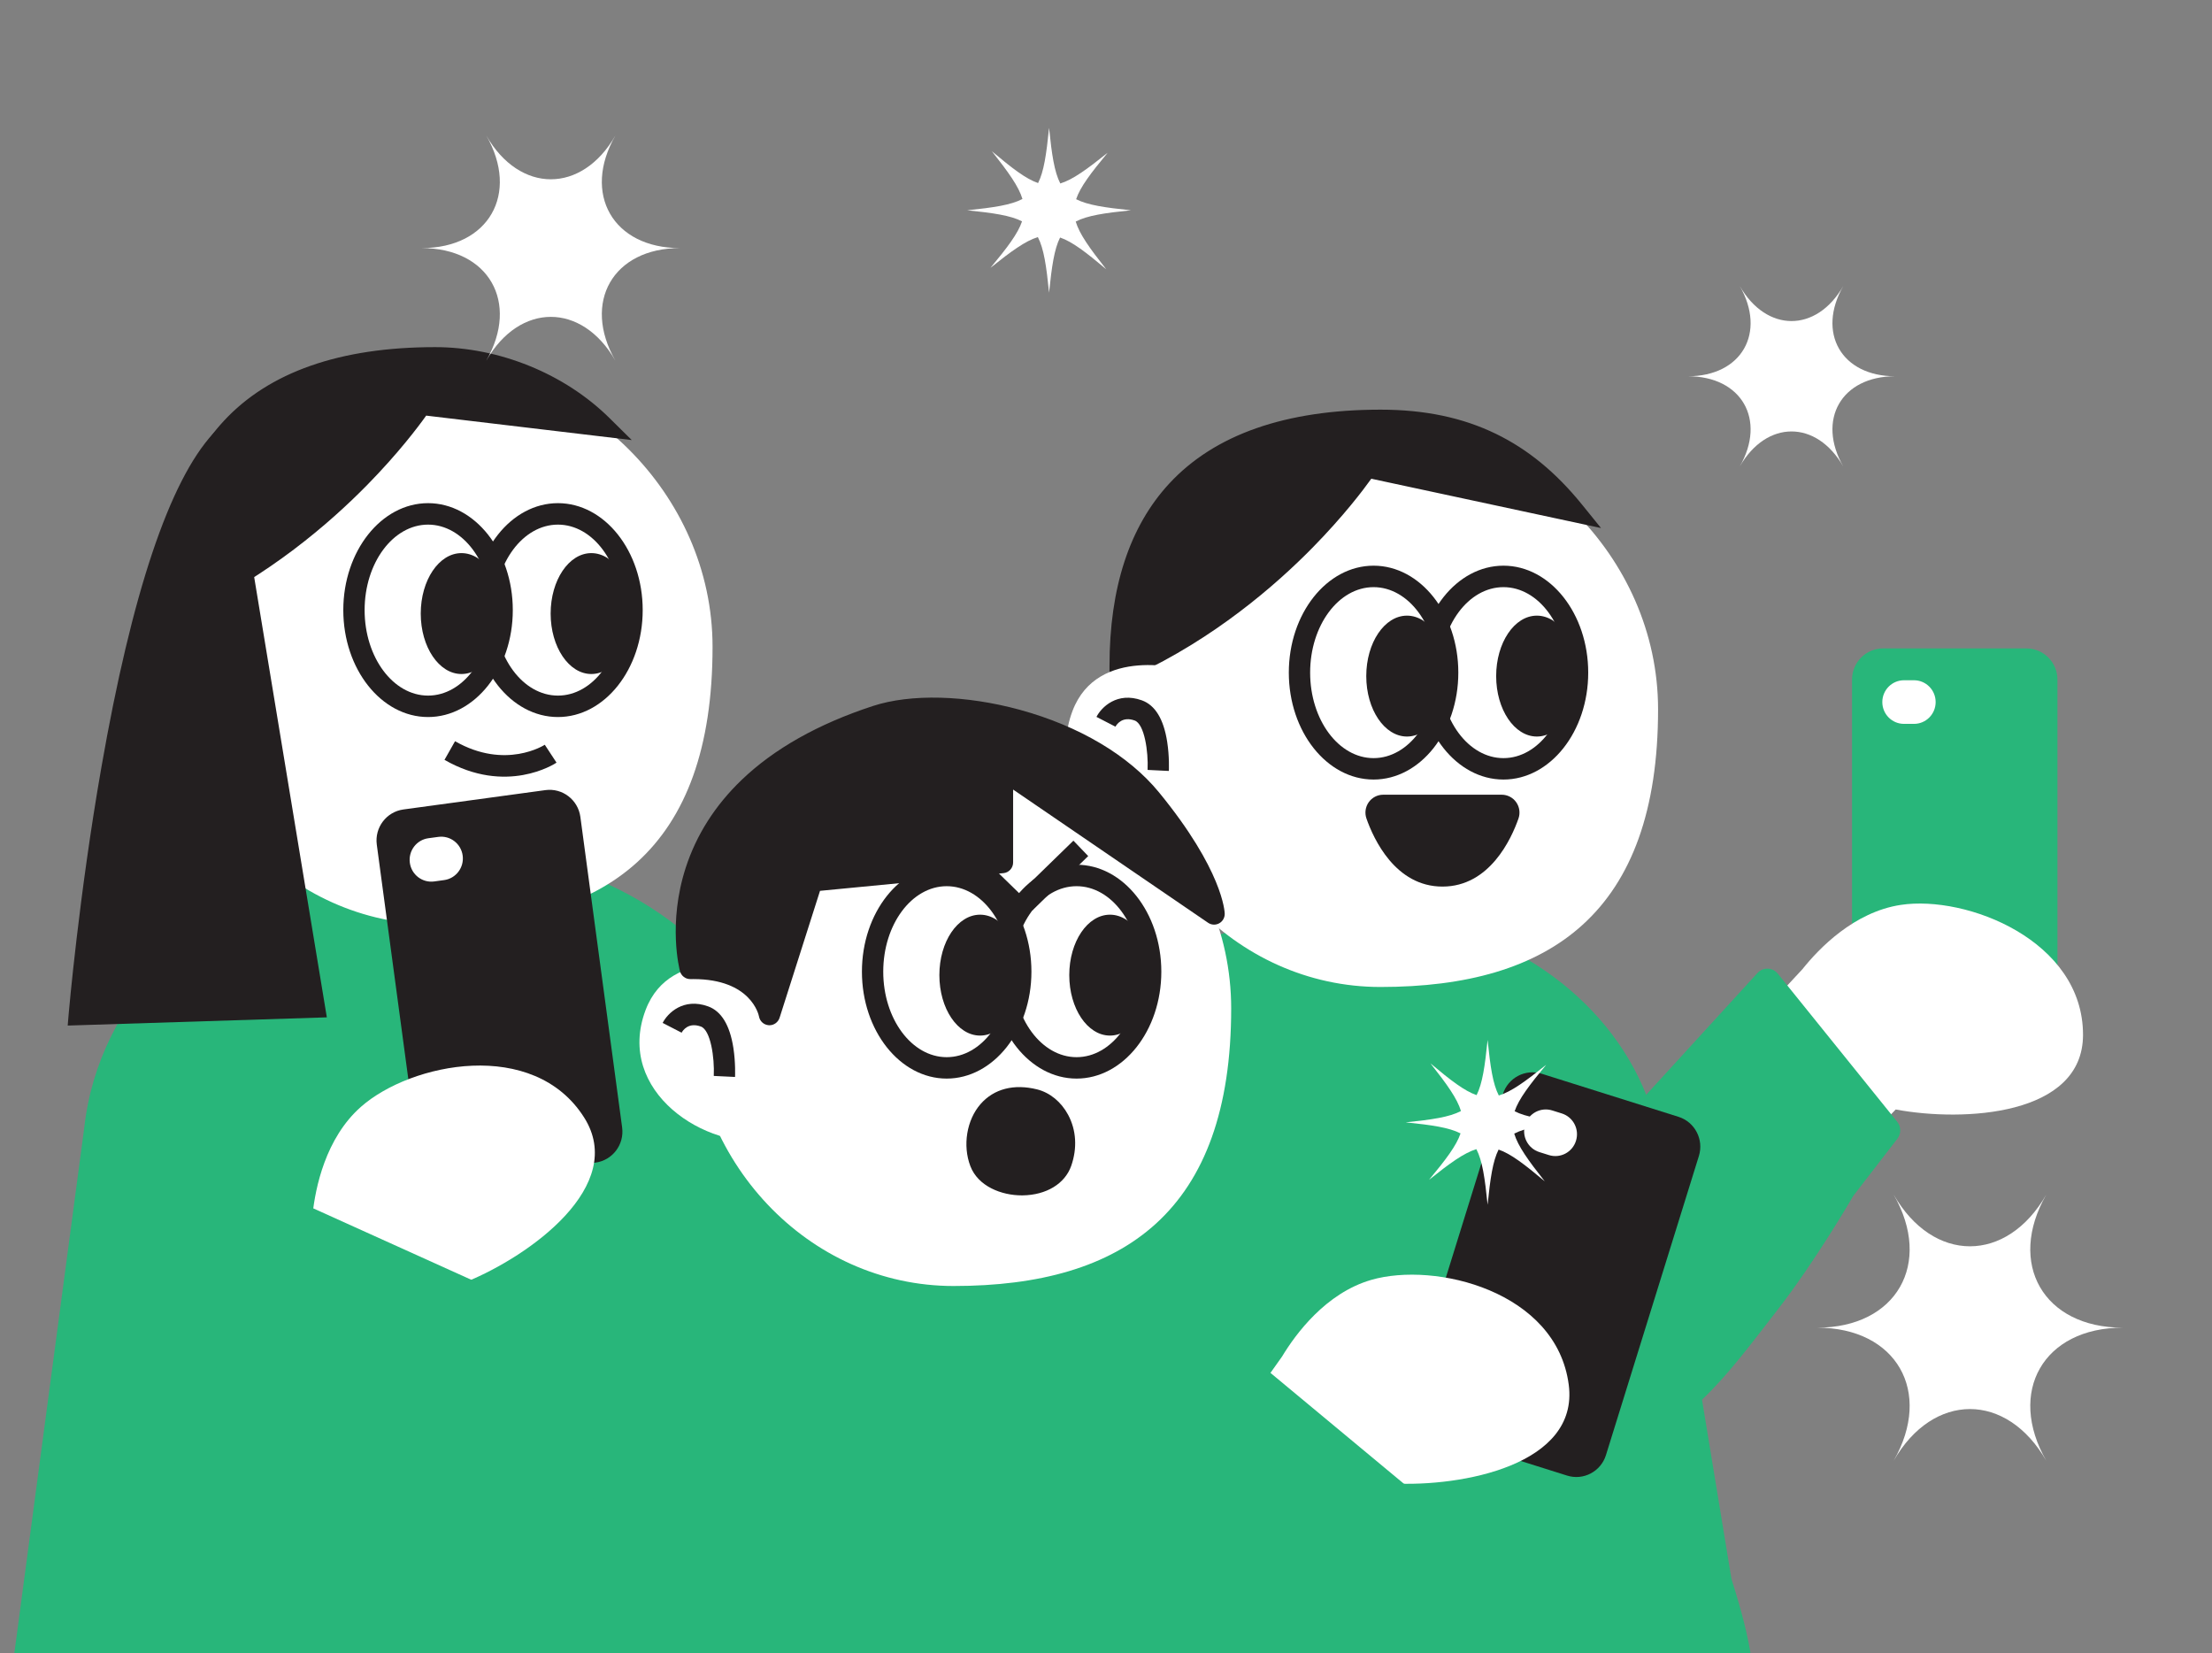
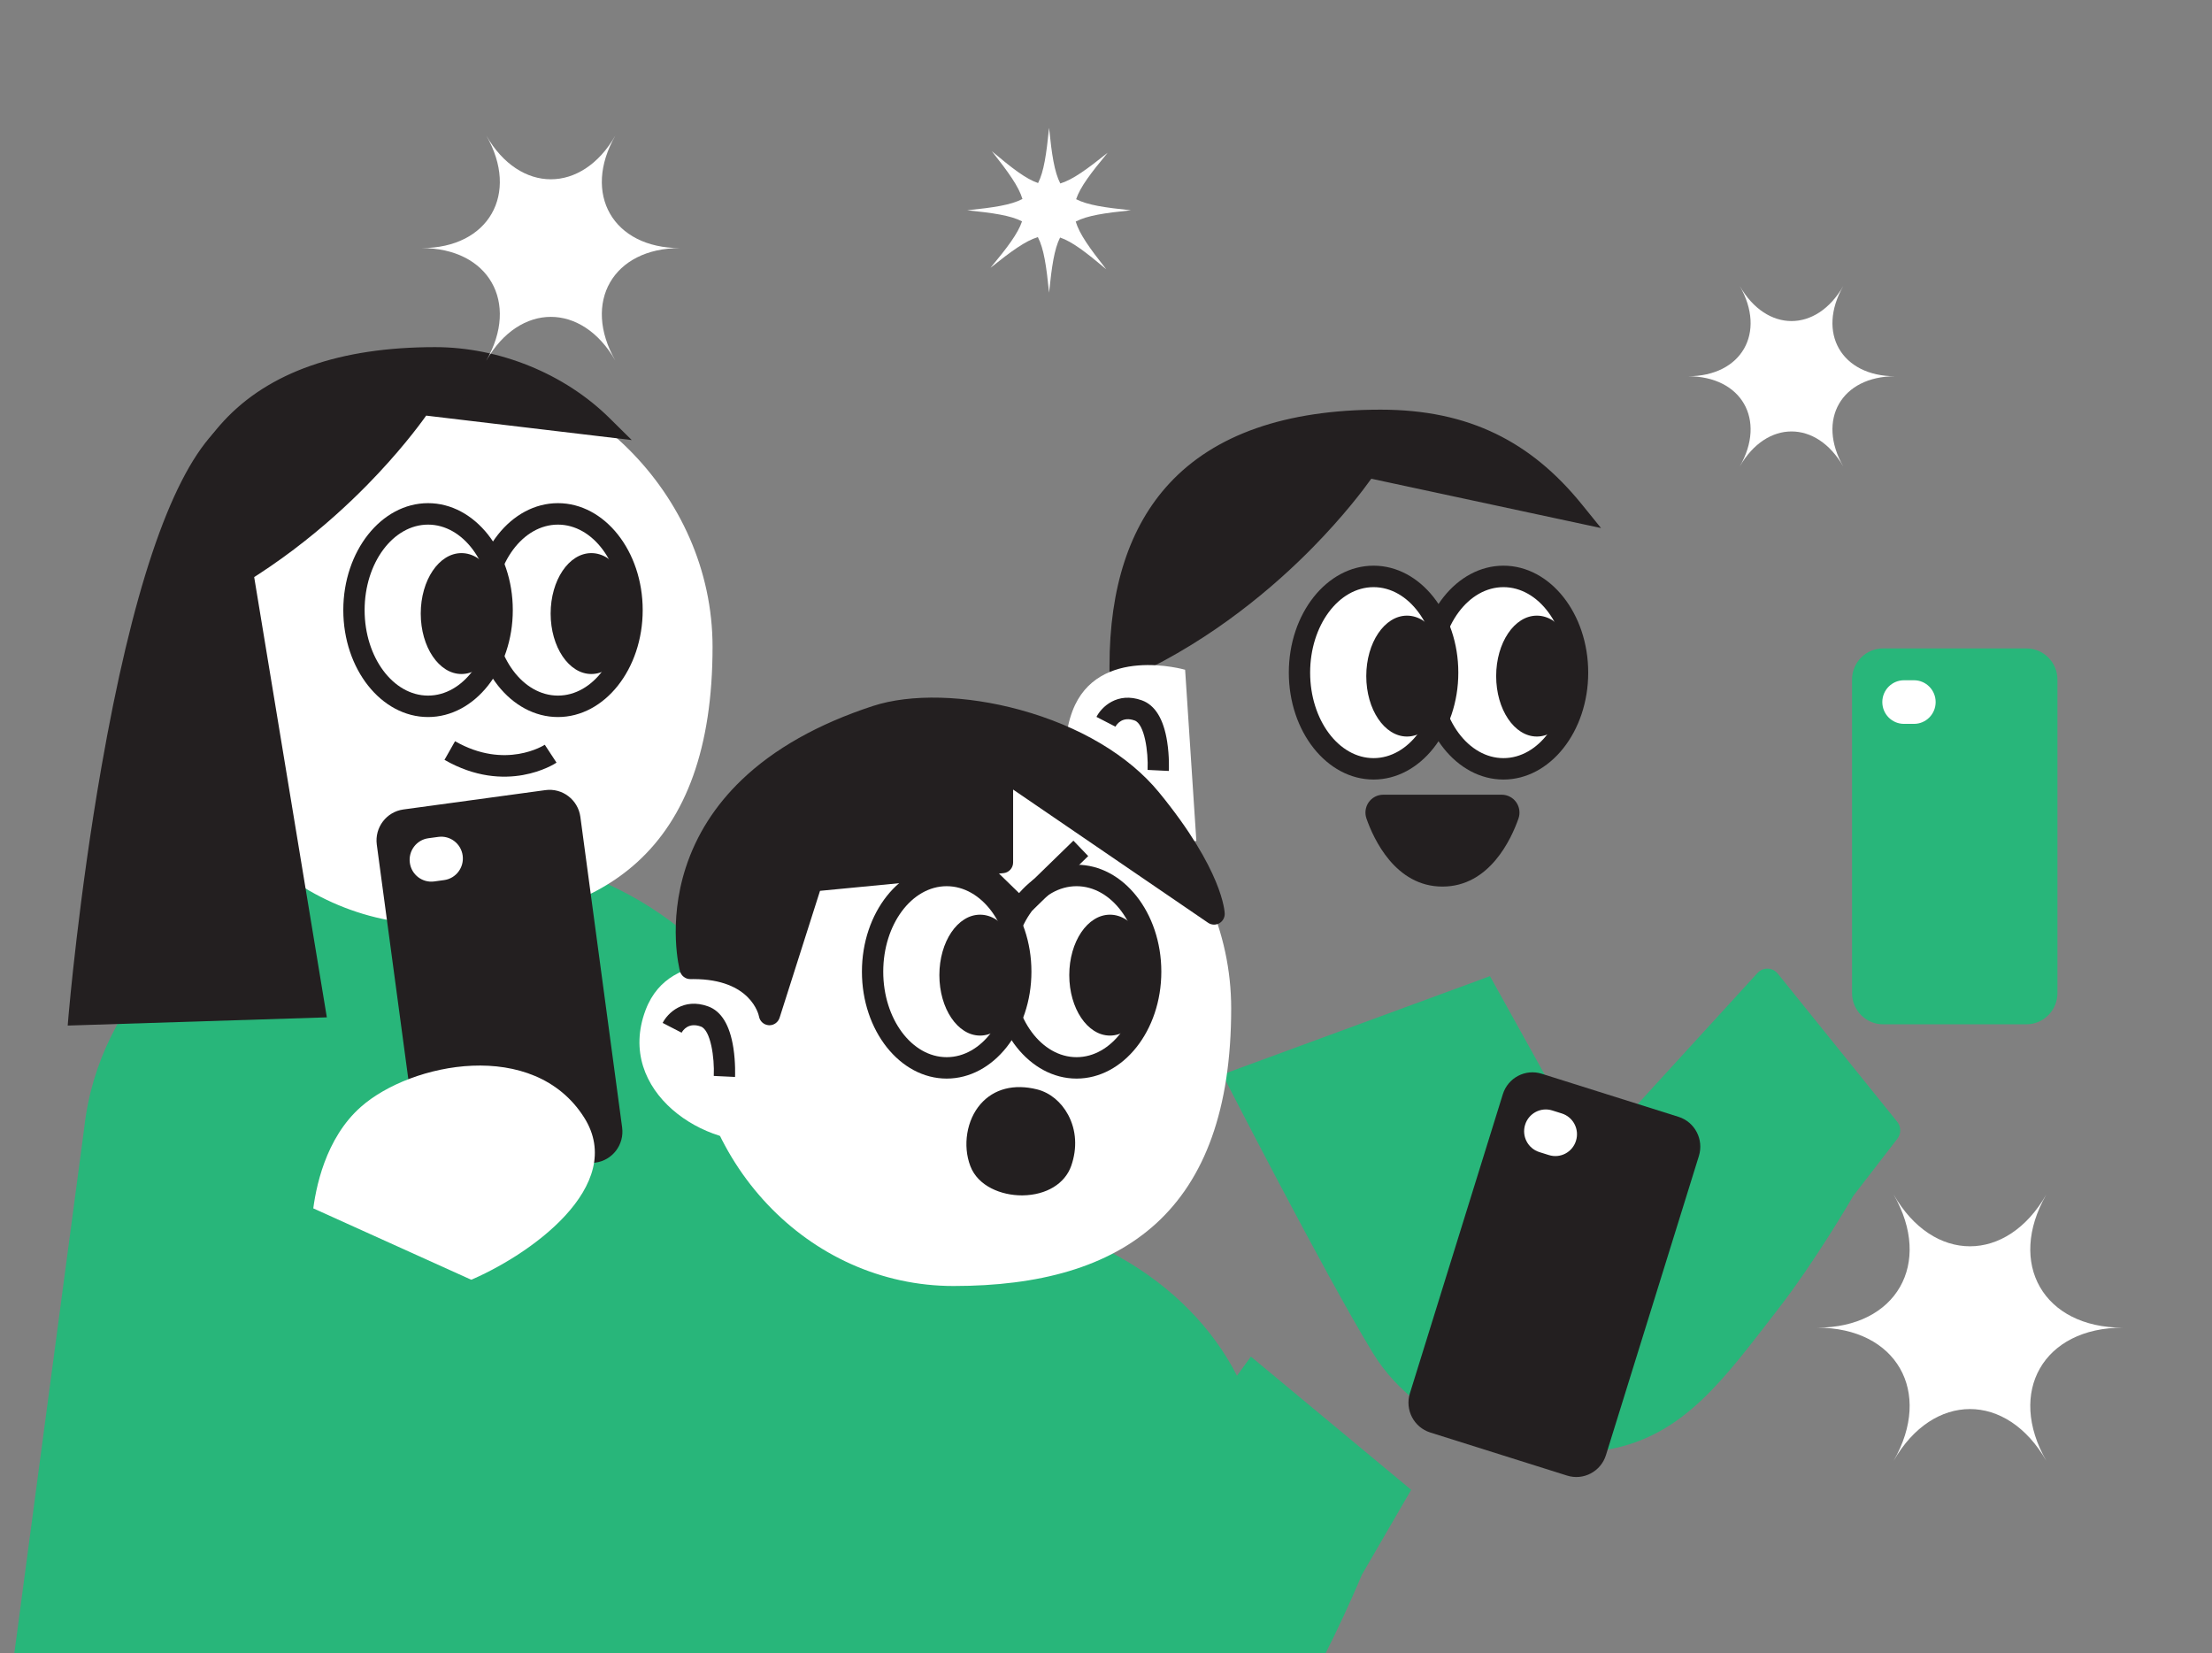
<svg xmlns="http://www.w3.org/2000/svg" width="91" height="68" viewBox="0 0 91 68" fill="none">
  <rect x="0" y="0" width="91" height="68" fill="#808080" stroke="none" />
  <g clip-path="url(#clip0_27_1471)">
    <path d="M36.997 73.52L32.453 45.599C31.639 40.695 27.591 36.684 22.148 35.386C19.87 34.843 17.473 34.809 15.175 35.288L14.291 35.473C8.411 36.699 4.064 41.07 3.47 46.356L0.19 71.01L36.997 73.52Z" fill="#28B67A" />
    <path d="M7.061 26.551C7.061 32.889 11.912 38.027 17.895 38.027C24.909 38.027 29.314 34.952 29.314 26.608C29.314 20.27 23.879 15.076 17.895 15.076C11.912 15.076 7.061 20.214 7.061 26.552V26.551Z" fill="white" />
    <path d="M22.953 29.054C21.27 29.054 19.905 27.282 19.905 25.097C19.905 22.911 21.27 21.139 22.953 21.139C24.637 21.139 26.002 22.911 26.002 25.097C26.002 27.282 24.637 29.054 22.953 29.054Z" fill="white" />
    <path d="M22.953 29.495C24.876 29.495 26.44 27.522 26.44 25.096C26.44 22.671 24.876 20.697 22.953 20.697C21.031 20.697 19.467 22.671 19.467 25.096C19.467 27.522 21.031 29.495 22.953 29.495ZM22.953 21.58C24.393 21.58 25.563 23.157 25.563 25.097C25.563 27.036 24.393 28.613 22.953 28.613C21.514 28.613 20.343 27.036 20.343 25.097C20.343 23.157 21.514 21.58 22.953 21.58Z" fill="#231F20" />
    <path d="M17.61 29.054C15.926 29.054 14.561 27.282 14.561 25.097C14.561 22.911 15.926 21.139 17.61 21.139C19.293 21.139 20.658 22.911 20.658 25.097C20.658 27.282 19.293 29.054 17.61 29.054Z" fill="white" />
    <path d="M17.61 29.495C19.532 29.495 21.096 27.522 21.096 25.096C21.096 22.671 19.532 20.697 17.61 20.697C15.687 20.697 14.123 22.671 14.123 25.096C14.123 27.522 15.687 29.495 17.61 29.495ZM17.61 21.58C19.049 21.58 20.22 23.157 20.22 25.097C20.22 27.036 19.049 28.613 17.61 28.613C16.171 28.613 15 27.036 15 25.097C15 23.157 16.171 21.58 17.61 21.58Z" fill="#231F20" />
    <path d="M18.984 27.725C18.059 27.725 17.309 26.612 17.309 25.239C17.309 23.865 18.059 22.752 18.984 22.752C19.909 22.752 20.658 23.865 20.658 25.239C20.658 26.612 19.909 27.725 18.984 27.725Z" fill="#231F20" />
    <path d="M24.327 27.725C23.403 27.725 22.653 26.612 22.653 25.239C22.653 23.865 23.403 22.752 24.327 22.752C25.252 22.752 26.002 23.865 26.002 25.239C26.002 26.612 25.252 27.725 24.327 27.725Z" fill="#231F20" />
    <path d="M18.72 30.489C20.797 31.68 22.396 30.645 22.412 30.635L22.895 31.371C22.812 31.427 20.826 32.712 18.286 31.256L18.72 30.49V30.489Z" fill="#231F20" />
    <path d="M7.184 24.816C7.184 19.095 9.847 14.72 17.896 14.72C20.352 14.72 22.953 15.72 24.768 17.512L17.323 16.628C17.323 16.628 13.831 21.923 7.579 24.82L7.184 24.816H7.184Z" fill="#231F20" />
    <path d="M7.673 25.262L7.762 25.221C11.052 23.696 13.572 21.512 15.108 19.947C16.393 18.637 17.21 17.55 17.533 17.096L25.99 18.102L25.075 17.198C23.225 15.37 20.541 14.279 17.896 14.279C13.993 14.279 11.067 15.303 9.201 17.322C7.572 19.085 6.746 21.606 6.746 24.816V25.253L7.674 25.261L7.673 25.262ZM17.107 16.158L16.959 16.384C16.95 16.397 16.079 17.705 14.468 19.344C13.023 20.814 10.677 22.851 7.63 24.309C7.711 21.572 8.455 19.426 9.843 17.924C11.537 16.091 14.246 15.162 17.896 15.162C19.827 15.162 21.78 15.796 23.348 16.9L17.108 16.158L17.107 16.158Z" fill="#231F20" />
    <path d="M16.595 33.297L22.439 32.501C23.138 32.406 23.781 32.899 23.876 33.602L25.594 46.377C25.689 47.081 25.199 47.728 24.5 47.823L18.656 48.62C17.957 48.715 17.314 48.222 17.219 47.518L15.501 34.744C15.407 34.04 15.896 33.393 16.595 33.297Z" fill="#231F20" />
    <path d="M17.624 34.48L18.031 34.425C18.519 34.358 18.968 34.702 19.034 35.193C19.1 35.684 18.758 36.136 18.27 36.202L17.863 36.258C17.375 36.324 16.926 35.98 16.86 35.489C16.794 34.998 17.136 34.546 17.624 34.48Z" fill="white" />
    <path d="M10.958 57.524L12.859 49.945C12.975 48.868 13.386 46.816 14.853 45.525C16.914 43.712 21.955 42.69 24.03 45.966C25.809 48.772 21.815 51.653 19.18 52.73L17.545 61.078" fill="white" />
    <path d="M7.061 60.483L11.936 49.275L19.956 52.899L19.612 56.671C19.612 56.671 19.742 59.731 19.495 62.334" fill="#28B67A" />
    <path d="M9.851 22.753L12.932 41.424L3.265 41.73C3.265 41.73 4.892 22.689 9.093 18.131L9.851 22.753Z" fill="#231F20" />
    <path d="M2.786 42.186L13.446 41.848L10.282 22.68L9.379 17.171L8.771 17.831C6.97 19.785 5.422 24.405 4.171 31.563C3.246 36.851 2.831 41.644 2.827 41.692L2.785 42.187L2.786 42.186ZM12.418 40.998L3.747 41.273C4.023 38.427 5.552 24.131 8.823 19.195L9.418 22.825L12.418 40.998Z" fill="#231F20" />
-     <path d="M39.088 72.113L42.058 47.752C42.596 43.011 46.531 39.09 51.854 37.991L52.654 37.826C54.734 37.397 56.904 37.426 58.967 37.913C63.894 39.077 67.558 42.675 68.295 47.073L71.231 64.95C74.543 75.387 69.581 72.113 39.088 72.113Z" fill="#28B67A" />
    <path d="M77.468 26.672H83.365C84.07 26.672 84.642 27.247 84.642 27.957V40.848C84.642 41.558 84.07 42.134 83.365 42.134H77.468C76.762 42.134 76.191 41.558 76.191 40.848V27.957C76.191 27.247 76.762 26.672 77.468 26.672Z" fill="#28B67A" />
    <path d="M78.329 27.982H78.74C79.232 27.982 79.631 28.384 79.631 28.879C79.631 29.375 79.232 29.776 78.74 29.776H78.329C77.836 29.776 77.437 29.375 77.437 28.879C77.437 28.384 77.836 27.982 78.329 27.982Z" fill="white" />
-     <path d="M61.346 42.772L65.457 49.234L74.153 39.864C74.826 39.02 76.271 37.514 78.198 37.222C80.905 36.813 85.698 38.686 85.694 42.571C85.69 45.9 80.783 46.16 77.987 45.638L68.817 55.281C68.062 56.074 67.065 56.566 66.007 56.695C65.586 56.747 65.155 56.741 64.726 56.673C63.219 56.436 61.92 55.471 61.252 54.091L54.972 45.903L61.347 42.773L61.346 42.772Z" fill="white" />
    <path d="M61.296 40.153L65.412 47.562L72.3 40.025C72.529 39.775 72.925 39.787 73.138 40.052L78.051 46.145C78.213 46.347 78.216 46.634 78.058 46.839L76.241 49.194C76.241 49.194 74.712 51.843 73.111 53.9C70.963 56.662 69.31 59.04 66.199 59.617C63.088 60.193 58.505 58.982 56.473 55.645C54.441 52.309 50.292 44.196 50.292 44.196" fill="#28B67A" />
-     <path d="M45.959 29.123C45.959 35.461 50.81 40.599 56.793 40.599C63.807 40.599 68.212 37.524 68.212 29.179C68.212 22.841 62.777 17.647 56.793 17.647C50.81 17.647 45.959 22.785 45.959 29.123V29.123Z" fill="white" />
    <path d="M61.851 31.625C60.168 31.625 58.803 29.854 58.803 27.668C58.803 25.483 60.168 23.711 61.851 23.711C63.535 23.711 64.9 25.483 64.9 27.668C64.9 29.854 63.535 31.625 61.851 31.625Z" fill="white" />
    <path d="M61.851 32.066C63.774 32.066 65.338 30.093 65.338 27.668C65.338 25.242 63.774 23.269 61.851 23.269C59.929 23.269 58.365 25.242 58.365 27.668C58.365 30.093 59.929 32.066 61.851 32.066ZM61.851 24.152C63.291 24.152 64.461 25.729 64.461 27.668C64.461 29.607 63.291 31.185 61.851 31.185C60.412 31.185 59.241 29.607 59.241 27.668C59.241 25.729 60.412 24.152 61.851 24.152Z" fill="#231F20" />
    <path d="M56.508 31.625C54.824 31.625 53.459 29.854 53.459 27.668C53.459 25.483 54.824 23.711 56.508 23.711C58.191 23.711 59.556 25.483 59.556 27.668C59.556 29.854 58.191 31.625 56.508 31.625Z" fill="white" />
    <path d="M56.508 32.066C58.43 32.066 59.994 30.093 59.994 27.668C59.994 25.242 58.43 23.269 56.508 23.269C54.585 23.269 53.021 25.242 53.021 27.668C53.021 30.093 54.585 32.066 56.508 32.066ZM56.508 24.152C57.947 24.152 59.118 25.729 59.118 27.668C59.118 29.607 57.947 31.185 56.508 31.185C55.069 31.185 53.898 29.607 53.898 27.668C53.898 25.729 55.069 24.152 56.508 24.152Z" fill="#231F20" />
    <path d="M57.882 30.297C56.957 30.297 56.207 29.184 56.207 27.811C56.207 26.438 56.957 25.324 57.882 25.324C58.806 25.324 59.556 26.438 59.556 27.811C59.556 29.184 58.806 30.297 57.882 30.297Z" fill="#231F20" />
    <path d="M63.225 30.297C62.301 30.297 61.551 29.184 61.551 27.811C61.551 26.438 62.301 25.324 63.225 25.324C64.15 25.324 64.9 26.438 64.9 27.811C64.9 29.184 64.15 30.297 63.225 30.297Z" fill="#231F20" />
    <path d="M61.78 33.131H56.904C56.701 33.131 56.561 33.331 56.628 33.523C56.906 34.315 57.696 36.028 59.342 36.028C60.987 36.028 61.778 34.315 62.055 33.523C62.123 33.331 61.982 33.131 61.78 33.131Z" fill="#231F20" />
    <path d="M59.342 36.469C61.278 36.469 62.174 34.512 62.469 33.67C62.548 33.445 62.513 33.195 62.376 33C62.24 32.806 62.017 32.69 61.78 32.69H56.904C56.667 32.69 56.444 32.806 56.307 33C56.171 33.195 56.136 33.445 56.215 33.67C56.51 34.512 57.405 36.469 59.342 36.469H59.342ZM61.57 33.572C61.282 34.303 60.597 35.587 59.342 35.587C58.086 35.587 57.402 34.303 57.114 33.572H61.569H61.57Z" fill="#231F20" />
    <path d="M46.082 27.388C46.082 21.667 48.745 17.292 56.793 17.292C60.347 17.292 62.763 18.592 64.738 21.027L56.221 19.199C56.221 19.199 52.729 24.495 46.477 27.392L46.082 27.388Z" fill="#231F20" />
    <path d="M46.572 27.833L46.66 27.792C49.95 26.268 52.47 24.083 54.006 22.519C55.27 21.231 56.081 20.158 56.414 19.692L65.865 21.721L65.077 20.748C64.011 19.433 62.856 18.485 61.548 17.849C60.166 17.177 58.611 16.851 56.793 16.851C52.89 16.851 49.965 17.875 48.098 19.895C46.469 21.657 45.644 24.178 45.644 27.388V27.826L46.571 27.833H46.572ZM56.022 18.705L55.856 18.955C55.848 18.968 54.977 20.276 53.366 21.915C51.921 23.385 49.575 25.422 46.528 26.88C46.609 24.144 47.353 21.997 48.741 20.495C50.435 18.662 53.144 17.733 56.794 17.733C59.574 17.733 61.69 18.536 63.497 20.31L56.022 18.705H56.022Z" fill="#231F20" />
    <path d="M48.755 27.55C48.755 27.55 45.153 26.512 44.121 29.247C42.854 32.606 46.629 35.027 49.217 34.593" fill="white" />
    <path d="M48.086 31.713C48.087 31.689 48.113 31.127 48.017 30.514C47.872 29.579 47.521 29.005 46.976 28.808C45.959 28.441 45.309 29.093 45.108 29.489L45.888 29.891L45.885 29.896C45.944 29.79 46.173 29.455 46.68 29.638C47.081 29.783 47.246 30.912 47.211 31.67L48.087 31.713H48.086Z" fill="#231F20" />
    <path d="M56.09 84.414L51.823 59.373C51.059 54.975 47.257 51.377 42.146 50.214C40.007 49.727 37.756 49.696 35.598 50.127L34.768 50.292C29.246 51.391 25.164 55.312 24.607 60.052L21.526 84.414H56.09Z" fill="#28B67A" />
    <path d="M63.425 44.168L69.053 45.94C69.726 46.152 70.101 46.873 69.891 47.551L66.068 59.854C65.857 60.532 65.141 60.909 64.468 60.697L58.84 58.925C58.166 58.713 57.791 57.992 58.002 57.314L61.825 45.011C62.036 44.334 62.752 43.956 63.425 44.168Z" fill="#231F20" />
    <path d="M63.859 45.678L64.251 45.801C64.721 45.949 64.983 46.452 64.835 46.925C64.689 47.398 64.189 47.661 63.719 47.513L63.327 47.39C62.857 47.242 62.595 46.739 62.742 46.266C62.889 45.793 63.389 45.53 63.859 45.678Z" fill="white" />
-     <path d="M40.425 60.371L45.341 66.237L52.743 55.8C53.301 54.875 54.538 53.192 56.41 52.648C59.04 51.885 64.036 53.11 64.537 56.962C64.966 60.263 60.135 61.168 57.295 61.02L49.459 71.787C48.814 72.673 47.889 73.293 46.856 73.56C46.446 73.666 46.018 73.717 45.584 73.707C44.059 73.67 42.646 72.885 41.804 71.605L34.513 64.315L40.425 60.37L40.425 60.371Z" fill="white" />
    <path d="M40.034 57.782L45.079 64.584L51.46 55.803L58.055 61.283L56.027 64.775C56.027 64.775 54.856 67.602 53.537 69.853C51.767 72.874 50.437 75.45 47.427 76.431C44.418 77.413 39.717 76.816 37.269 73.776C34.82 70.736 29.652 63.239 29.652 63.239" fill="#28B67A" />
    <path d="M28.397 41.423C28.397 47.761 33.248 52.899 39.231 52.899C46.245 52.899 50.65 49.825 50.65 41.48C50.65 35.142 45.215 29.948 39.231 29.948C33.248 29.948 28.397 35.086 28.397 41.424V41.423Z" fill="white" />
    <path d="M44.289 43.926C42.606 43.926 41.241 42.154 41.241 39.969C41.241 37.783 42.606 36.011 44.289 36.011C45.973 36.011 47.338 37.783 47.338 39.969C47.338 42.154 45.973 43.926 44.289 43.926Z" fill="white" />
    <path d="M44.289 44.367C46.212 44.367 47.776 42.394 47.776 39.969C47.776 37.543 46.212 35.57 44.289 35.57C42.367 35.57 40.803 37.543 40.803 39.969C40.803 42.394 42.367 44.367 44.289 44.367ZM44.289 36.453C45.728 36.453 46.899 38.03 46.899 39.969C46.899 41.908 45.728 43.486 44.289 43.486C42.85 43.486 41.679 41.908 41.679 39.969C41.679 38.03 42.85 36.453 44.289 36.453Z" fill="#231F20" />
    <path d="M38.946 43.926C37.262 43.926 35.897 42.154 35.897 39.969C35.897 37.783 37.262 36.011 38.946 36.011C40.629 36.011 41.994 37.783 41.994 39.969C41.994 42.154 40.629 43.926 38.946 43.926Z" fill="white" />
    <path d="M38.946 44.367C40.868 44.367 42.432 42.394 42.432 39.969C42.432 37.543 40.868 35.57 38.946 35.57C37.023 35.57 35.459 37.543 35.459 39.969C35.459 42.394 37.023 44.367 38.946 44.367ZM38.946 36.453C40.385 36.453 41.556 38.03 41.556 39.969C41.556 41.908 40.385 43.486 38.946 43.486C37.507 43.486 36.336 41.908 36.336 39.969C36.336 38.03 37.507 36.453 38.946 36.453Z" fill="#231F20" />
    <path d="M40.32 42.598C39.395 42.598 38.645 41.484 38.645 40.111C38.645 38.738 39.395 37.625 40.32 37.625C41.244 37.625 41.994 38.738 41.994 40.111C41.994 41.484 41.244 42.598 40.32 42.598Z" fill="#231F20" />
    <path d="M45.663 42.598C44.739 42.598 43.989 41.484 43.989 40.111C43.989 38.738 44.739 37.625 45.663 37.625C46.588 37.625 47.338 38.738 47.338 40.111C47.338 41.484 46.588 42.598 45.663 42.598Z" fill="#231F20" />
    <path d="M44.159 34.58L44.768 35.214L42.473 37.449L41.863 36.815L44.159 34.58Z" fill="#231F20" />
    <path d="M39.7 34.572L41.995 36.807L41.386 37.441L39.09 35.206L39.7 34.572Z" fill="#231F20" />
    <path d="M42.562 45.24C43.398 45.449 44.099 46.544 43.656 47.81C43.212 49.075 40.784 48.999 40.329 47.81C39.874 46.621 40.568 44.742 42.562 45.24Z" fill="#231F20" />
    <path d="M42.033 49.171C42.046 49.171 42.059 49.171 42.073 49.171C43.046 49.157 43.811 48.692 44.069 47.957C44.323 47.231 44.279 46.486 43.943 45.859C43.658 45.326 43.193 44.944 42.667 44.812C41.715 44.574 40.89 44.787 40.342 45.412C39.768 46.066 39.595 47.118 39.92 47.968C40.24 48.803 41.204 49.171 42.033 49.171ZM42.456 45.668C42.738 45.739 43.006 45.966 43.172 46.277C43.389 46.682 43.414 47.174 43.243 47.663C43.084 48.114 42.507 48.282 42.061 48.289C41.429 48.298 40.886 48.036 40.738 47.651C40.529 47.103 40.638 46.407 40.999 45.995C41.325 45.624 41.828 45.511 42.456 45.668H42.456Z" fill="#231F20" />
    <path d="M31.193 39.851C31.193 39.851 27.591 38.813 26.559 41.547C25.292 44.906 29.067 47.328 31.655 46.894" fill="white" />
    <path d="M30.239 44.3C30.24 44.276 30.265 43.714 30.17 43.101C30.024 42.166 29.674 41.592 29.129 41.396C28.112 41.028 27.462 41.681 27.261 42.077L28.041 42.479L28.038 42.484C28.096 42.377 28.326 42.042 28.833 42.226C29.234 42.371 29.399 43.499 29.364 44.258L30.239 44.3H30.239Z" fill="#231F20" />
    <path d="M36.042 29.462C39.024 28.485 44.767 29.735 47.338 32.869C49.909 36.003 49.946 37.593 49.946 37.593L41.241 31.646V35.476L33.407 36.232L31.655 41.73C31.655 41.73 31.317 39.776 28.397 39.834C28.397 39.834 26.466 32.599 36.042 29.462H36.042Z" fill="#231F20" />
-     <path d="M31.655 42.173C31.844 42.173 32.013 42.048 32.072 41.864L33.735 36.644L41.283 35.916C41.507 35.894 41.679 35.704 41.679 35.476V32.478L49.7 37.958C49.836 38.051 50.012 38.059 50.156 37.98C50.3 37.901 50.388 37.748 50.384 37.583C50.383 37.512 50.313 35.803 47.676 32.588C46.429 31.069 44.399 29.866 41.959 29.198C39.73 28.589 37.467 28.53 35.906 29.042C33.659 29.778 31.842 30.802 30.505 32.087C29.421 33.128 28.65 34.339 28.212 35.687C27.466 37.987 27.953 39.87 27.974 39.949C28.026 40.144 28.204 40.279 28.406 40.275C28.446 40.274 28.485 40.274 28.524 40.274C30.896 40.274 31.212 41.747 31.224 41.81C31.259 42.01 31.424 42.158 31.625 42.172C31.636 42.173 31.645 42.173 31.655 42.173H31.655ZM40.803 35.076L33.364 35.793C33.19 35.81 33.042 35.93 32.989 36.098L31.557 40.592C31.521 40.547 31.482 40.502 31.44 40.458C30.695 39.661 29.629 39.431 28.758 39.397C28.665 38.802 28.551 37.452 29.059 35.92C29.456 34.72 30.154 33.637 31.133 32.704C32.371 31.522 34.069 30.572 36.177 29.882C37.583 29.422 39.658 29.485 41.729 30.05C43.996 30.67 45.868 31.771 47 33.151C48.256 34.683 48.872 35.816 49.167 36.496C49.174 36.512 49.18 36.527 49.187 36.542L41.487 31.282C41.353 31.19 41.18 31.18 41.036 31.257C40.892 31.333 40.803 31.483 40.803 31.647V35.077L40.803 35.076Z" fill="#231F20" />
+     <path d="M31.655 42.173C31.844 42.173 32.013 42.048 32.072 41.864L33.735 36.644L41.283 35.916C41.507 35.894 41.679 35.704 41.679 35.476V32.478L49.7 37.958C49.836 38.051 50.012 38.059 50.156 37.98C50.3 37.901 50.388 37.748 50.384 37.583C50.383 37.512 50.313 35.803 47.676 32.588C46.429 31.069 44.399 29.866 41.959 29.198C39.73 28.589 37.467 28.53 35.906 29.042C33.659 29.778 31.842 30.802 30.505 32.087C29.421 33.128 28.65 34.339 28.212 35.687C27.466 37.987 27.953 39.87 27.974 39.949C28.026 40.144 28.204 40.279 28.406 40.275C28.446 40.274 28.485 40.274 28.524 40.274C30.896 40.274 31.212 41.747 31.224 41.81C31.259 42.01 31.424 42.158 31.625 42.172C31.636 42.173 31.645 42.173 31.655 42.173H31.655ZM40.803 35.076L33.364 35.793C33.19 35.81 33.042 35.93 32.989 36.098L31.557 40.592C31.521 40.547 31.482 40.502 31.44 40.458C30.695 39.661 29.629 39.431 28.758 39.397C28.665 38.802 28.551 37.452 29.059 35.92C29.456 34.72 30.154 33.637 31.133 32.704C32.371 31.522 34.069 30.572 36.177 29.882C37.583 29.422 39.658 29.485 41.729 30.05C43.996 30.67 45.868 31.771 47 33.151C48.256 34.683 48.872 35.816 49.167 36.496C49.174 36.512 49.18 36.527 49.187 36.542L41.487 31.282C41.353 31.19 41.18 31.18 41.036 31.257V35.077L40.803 35.076Z" fill="#231F20" />
    <path d="M42.046 9.105C41.573 8.863 40.87 8.76 39.791 8.65C40.883 8.537 41.59 8.433 42.063 8.185C41.909 7.671 41.49 7.089 40.807 6.223C41.64 6.923 42.204 7.358 42.706 7.53C42.946 7.053 43.048 6.346 43.158 5.26C43.27 6.359 43.374 7.07 43.62 7.547C44.131 7.391 44.709 6.97 45.569 6.283C44.874 7.121 44.442 7.689 44.271 8.194C44.744 8.436 45.447 8.539 46.526 8.65C45.434 8.762 44.727 8.866 44.254 9.114C44.408 9.628 44.827 10.21 45.51 11.076C44.677 10.376 44.113 9.942 43.611 9.77C43.371 10.246 43.269 10.953 43.158 12.039C43.047 10.94 42.944 10.229 42.697 9.753C42.186 9.908 41.608 10.329 40.748 11.016C41.444 10.178 41.875 9.611 42.046 9.105Z" fill="white" />
-     <path d="M60.086 46.622C59.613 46.38 58.91 46.278 57.831 46.167C58.923 46.054 59.63 45.95 60.103 45.702C59.949 45.188 59.53 44.606 58.847 43.74C59.68 44.44 60.244 44.875 60.746 45.047C60.986 44.57 61.088 43.863 61.199 42.777C61.31 43.876 61.414 44.587 61.66 45.063C62.171 44.908 62.749 44.487 63.609 43.8C62.914 44.638 62.482 45.206 62.311 45.711C62.784 45.953 63.487 46.056 64.566 46.167C63.474 46.279 62.767 46.383 62.294 46.631C62.448 47.145 62.867 47.727 63.55 48.593C62.717 47.893 62.153 47.459 61.651 47.287C61.411 47.763 61.309 48.47 61.199 49.556C61.087 48.457 60.984 47.746 60.737 47.27C60.226 47.425 59.648 47.846 58.788 48.533C59.483 47.695 59.915 47.127 60.086 46.622Z" fill="white" />
    <path d="M25.317 14.835C23.94 12.434 21.382 12.434 20.005 14.835C21.382 12.434 20.103 10.205 17.349 10.205C20.103 10.205 21.382 7.975 20.005 5.574C21.382 7.975 23.94 7.975 25.317 5.574C23.94 7.975 25.219 10.205 27.973 10.205C25.219 10.205 23.94 12.434 25.317 14.835Z" fill="white" />
    <path d="M84.184 60.09C82.555 57.251 79.53 57.251 77.902 60.09C79.53 57.251 78.018 54.613 74.76 54.613C78.018 54.613 79.53 51.976 77.902 49.136C79.53 51.976 82.555 51.976 84.184 49.136C82.555 51.976 84.067 54.613 87.325 54.613C84.067 54.613 82.555 57.251 84.184 60.09Z" fill="white" />
    <path d="M75.833 19.192C74.728 17.266 72.676 17.266 71.571 19.192C72.676 17.266 71.65 15.477 69.441 15.477C71.65 15.477 72.676 13.688 71.571 11.762C72.676 13.688 74.728 13.688 75.833 11.762C74.728 13.688 75.754 15.477 77.964 15.477C75.754 15.477 74.728 17.266 75.833 19.192Z" fill="white" />
  </g>
  <defs>
    <clipPath id="clip0_27_1471">
      <rect width="91" height="68" fill="white" transform="matrix(-1 0 0 1 91 0)" />
    </clipPath>
  </defs>
</svg>